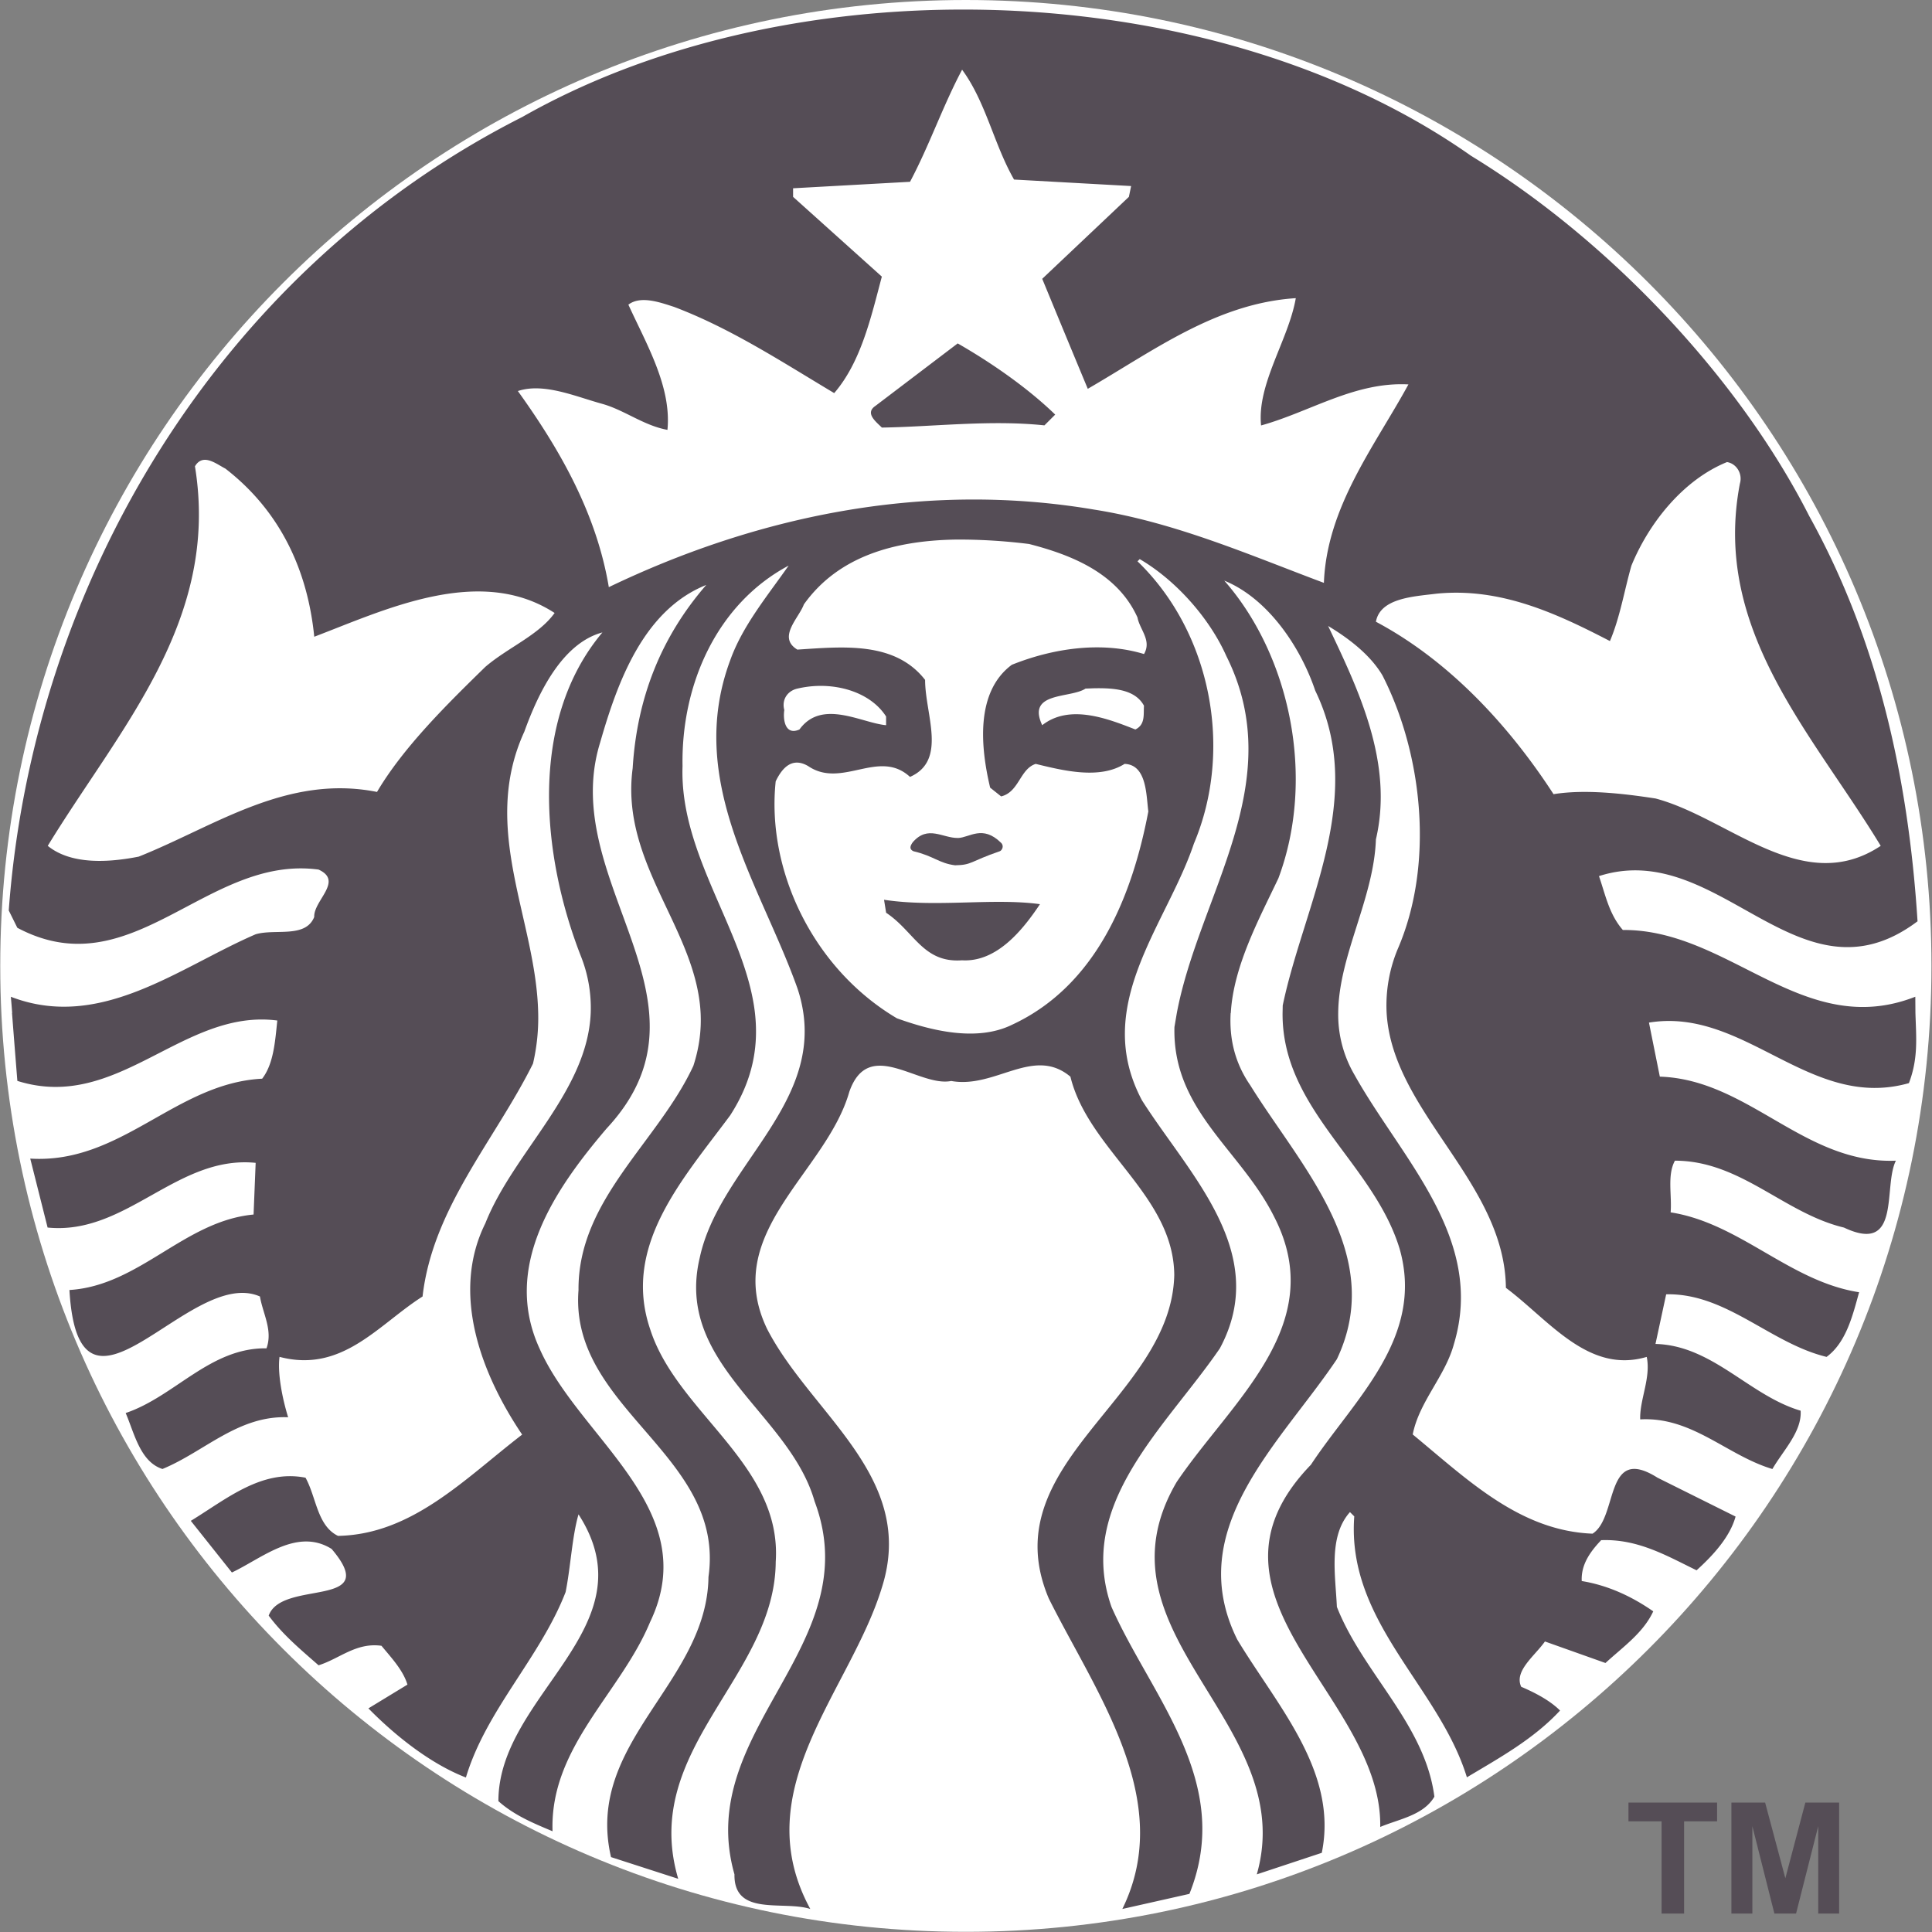
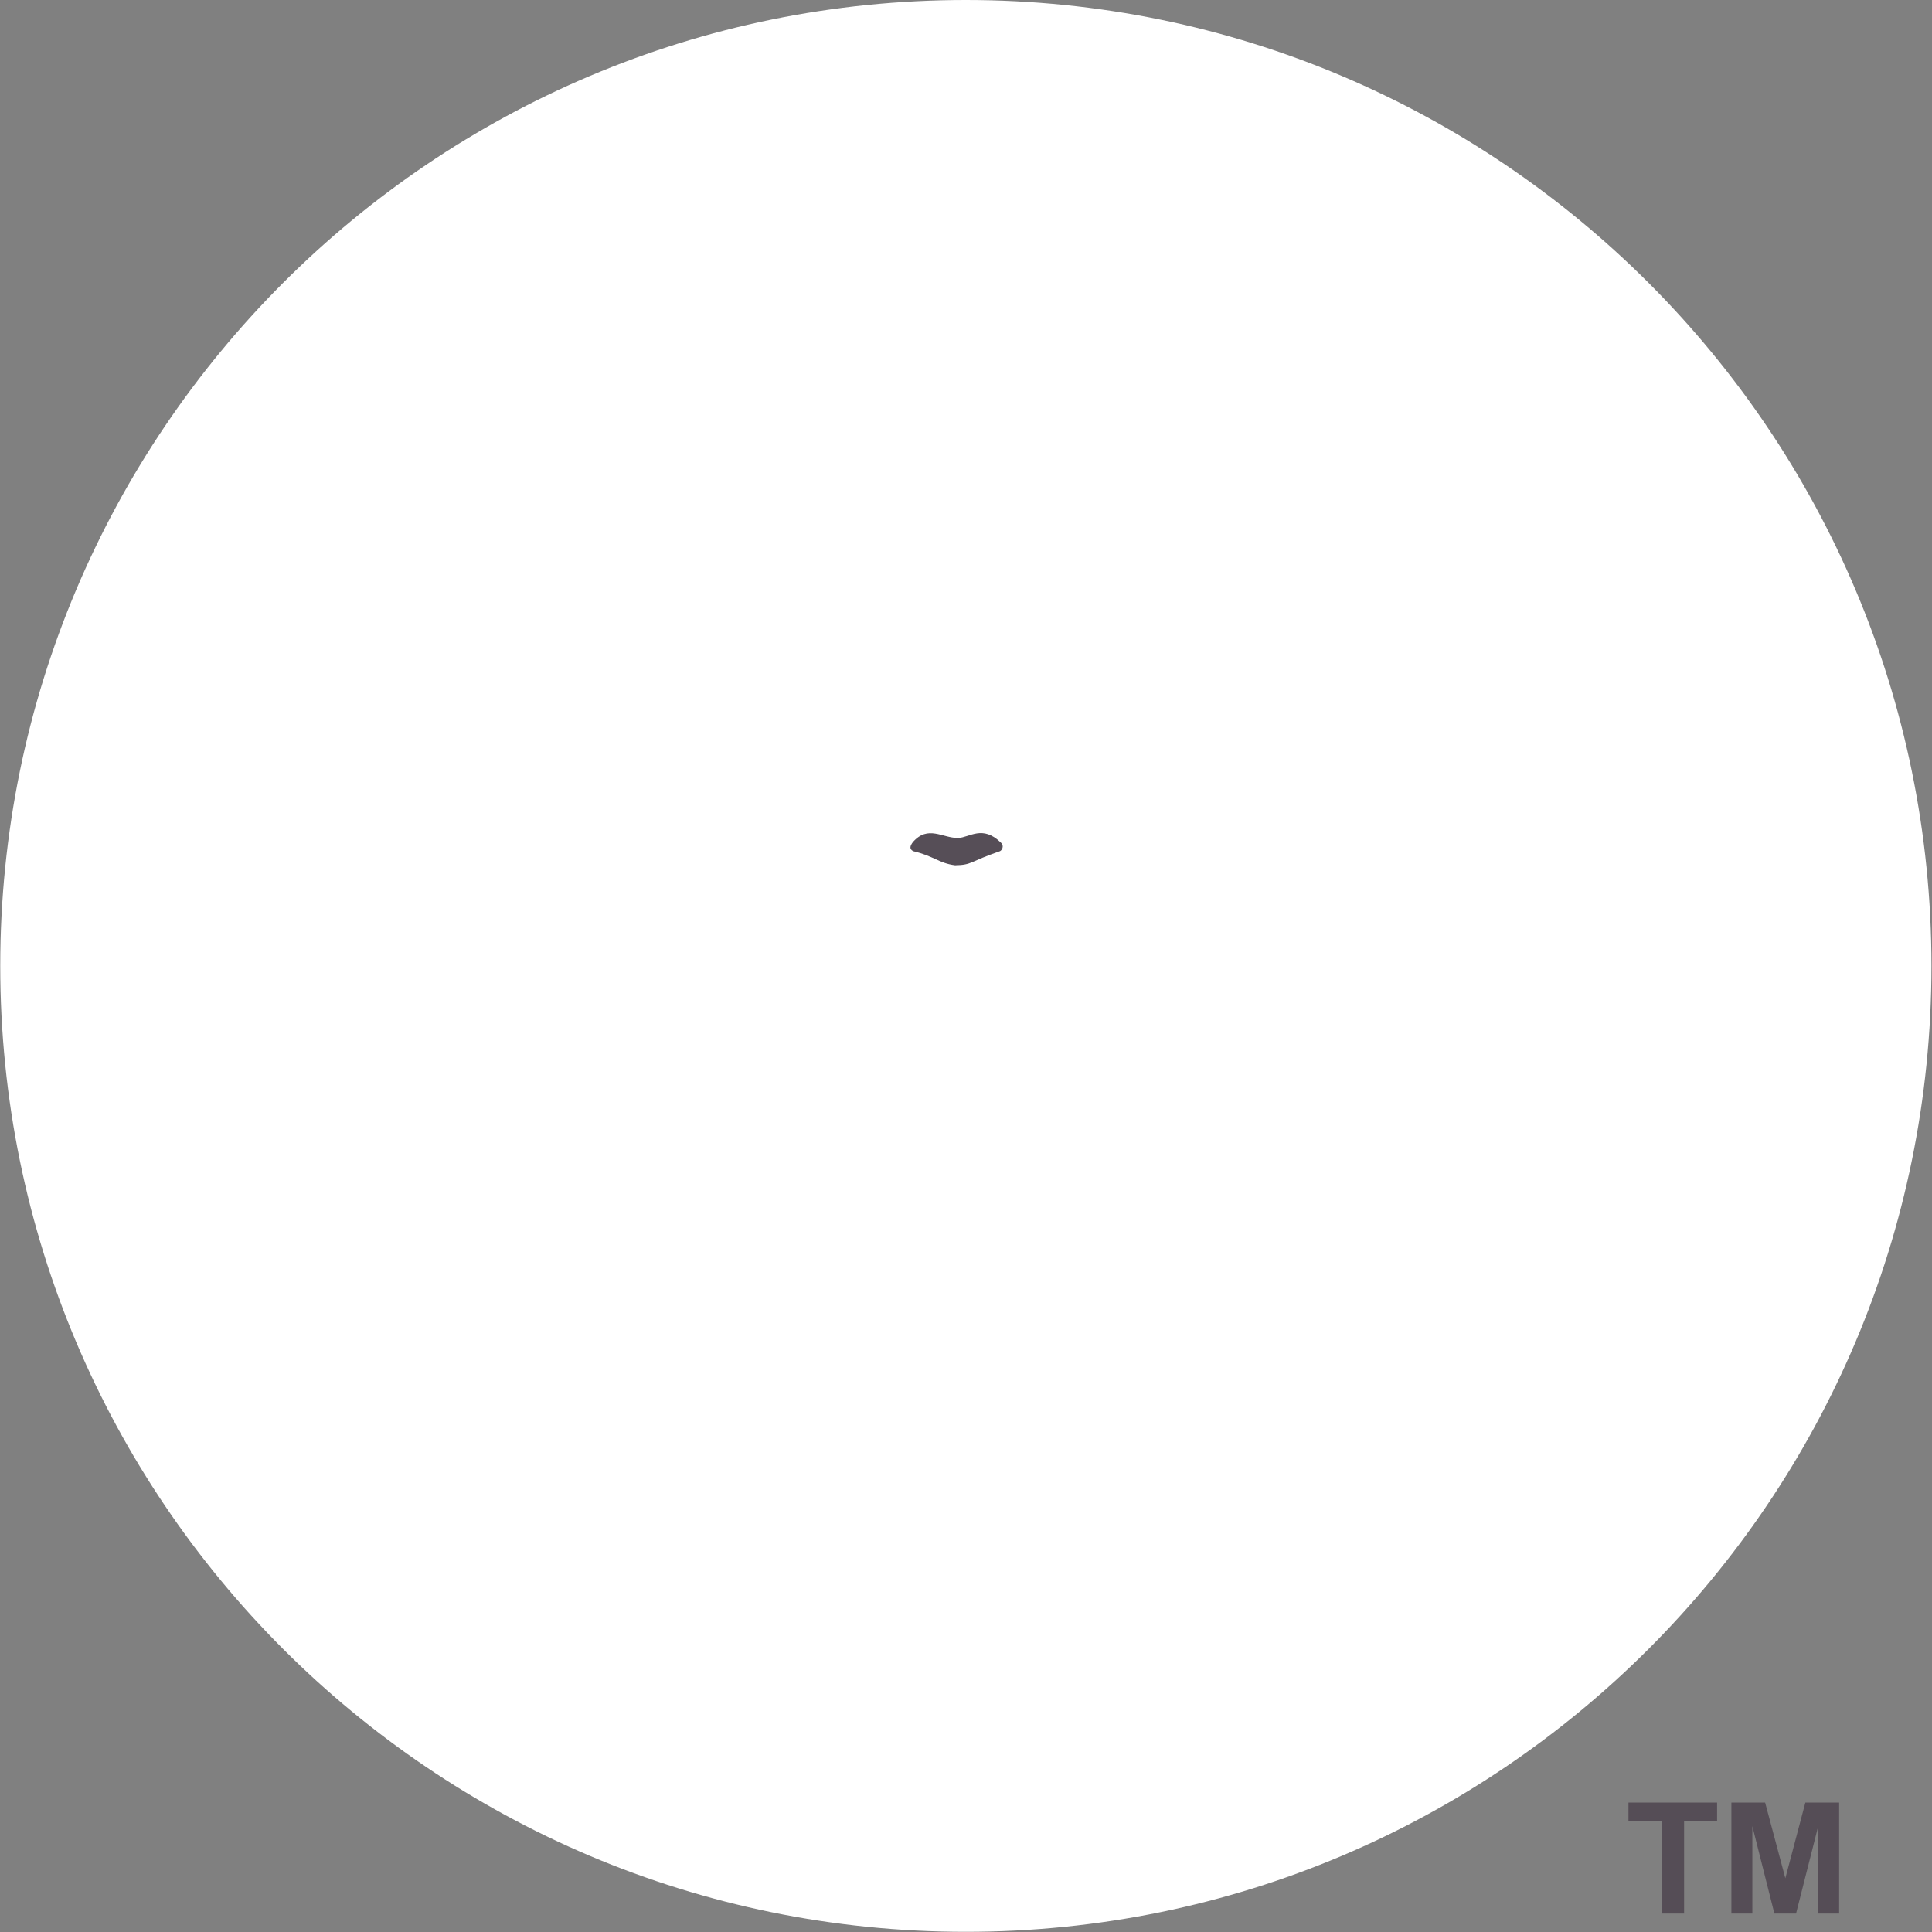
<svg xmlns="http://www.w3.org/2000/svg" width="64" height="64" fill="none" viewBox="0 0 64 64">
  <rect x="0" y="0" width="64" height="64" fill="#808080" stroke="none" />
  <path fill="#fff" d="M63.982 31.997c0 17.672-14.321 31.997-31.987 31.997S.008 49.67.008 31.997C.008 14.326 14.329 0 31.995 0s31.987 14.326 31.987 31.997z" />
  <g fill="#554d56">
-     <path d="M31.725 11.376c1.127.646 2.321 1.477 3.23 2.358l-.357.357c-1.794-.19-3.684.047-5.385.073-.19-.19-.572-.476-.216-.716zm31.726 22.18c.024.807.1 1.499-.216 2.324-3.278.928-5.43-2.526-8.611-2.005l.36 1.79c2.942.096 4.78 2.905 7.82 2.784-.432.858.192 3.12-1.72 2.216-1.987-.475-3.423-2.216-5.6-2.216-.262.48-.096 1.144-.142 1.712 2.296.358 3.947 2.29 6.243 2.646-.216.785-.43 1.664-1.077 2.142-1.867-.452-3.326-2.12-5.314-2.073l-.354 1.644c1.89.048 3.11 1.712 4.808 2.211.047.694-.576 1.313-.935 1.932-1.507-.45-2.657-1.74-4.379-1.644-.024-.646.361-1.379.216-2.07-1.934.573-3.231-1.215-4.665-2.288-.04-3.511-3.755-5.815-3.951-9.104a4.86 4.86 0 0 1 .363-2.108c1.22-2.809.837-6.456-.501-9.075-.407-.689-1.127-1.233-1.8-1.638.983 2.072 2.18 4.521 1.583 7.069-.07 1.966-1.236 3.856-1.249 5.752a3.94 3.94 0 0 0 .532 2.035c1.555 2.79 4.355 5.43 3.302 8.928-.29 1.074-1.15 1.905-1.366 2.998 1.82 1.5 3.542 3.192 5.957 3.287.86-.547.383-2.973 2.153-1.854l2.585 1.287c-.188.688-.767 1.306-1.292 1.78-.98-.475-1.938-1.045-3.16-.998-.361.38-.671.808-.644 1.354.86.141 1.65.503 2.369 1.004-.334.715-.985 1.163-1.583 1.711l-2.005-.713c-.335.477-1.03.977-.786 1.501.453.193.954.453 1.287.787-.885.953-2.007 1.565-3.086 2.212-.93-3.025-3.994-5.146-3.731-8.644l-.143-.142c-.72.806-.48 2.095-.433 3.14.862 2.192 2.918 3.884 3.23 6.287-.36.618-1.171.741-1.794 1.003.072-4.332-6.53-7.617-2.296-11.999 1.412-2.146 3.778-4.193 2.94-7.147-.861-2.852-3.905-4.62-3.879-7.817l.005-.25c.694-3.334 2.8-6.881 1.077-10.429-.48-1.426-1.553-3.047-3.013-3.644 2.176 2.478 3.038 6.522 1.794 9.857-.628 1.327-1.491 2.907-1.578 4.467h-.005c-.046.814.12 1.624.649 2.392 1.652 2.668 4.521 5.598 2.87 9.074-1.865 2.785-5.119 5.617-3.302 9.285 1.316 2.19 3.351 4.375 2.802 7.068l-2.153.714c1.435-5.023-5.6-7.974-2.654-12.998 1.818-2.69 5.07-5.214 3.229-8.785-1.1-2.212-3.374-3.522-3.303-6.286l.079-.465c.74-3.92 3.736-7.633 1.641-11.823-.55-1.237-1.65-2.498-2.87-3.213l-.074.073c2.441 2.357 3.184 6.236 1.868 9.353-.614 1.83-1.962 3.651-2.236 5.611-.13.924-.02 1.882.516 2.891 1.554 2.45 4.281 5.05 2.58 8.218-1.792 2.616-4.783 5.163-3.589 8.565 1.317 2.977 4.065 5.814 2.581 9.505l-2.222.5c1.77-3.598-.884-7.168-2.438-10.288-1.891-4.476 4.062-6.62 4.158-10.712-.022-2.642-2.844-4.142-3.44-6.57-1.222-1.026-2.488.407-3.948.142-1.077.215-2.733-1.477-3.376.357-.766 2.69-4.258 4.666-2.724 7.856 1.46 2.834 4.974 4.907 3.8 8.575-1.05 3.426-4.522 6.688-2.369 10.64-.884-.286-2.536.26-2.512-1.146-1.363-4.785 4.45-7.573 2.655-12.356-.836-2.93-4.643-4.548-3.805-8.072.62-2.9 3.89-4.928 3.432-8.105a4.689 4.689 0 0 0-.197-.822c-1.221-3.428-3.712-6.858-2.227-10.86.407-1.142 1.221-2.118 1.937-3.14-2.369 1.262-3.564 3.93-3.515 6.643-.103 2.95 2.087 5.479 2.399 8.179.122 1.09-.057 2.206-.821 3.39-1.554 2.098-3.586 4.31-2.654 7.073.885 2.787 4.378 4.475 4.163 7.714-.024 3.832-4.498 6.218-3.23 10.503l-2.226-.719c-.885-3.808 3.182-5.756 3.228-9.28.576-4.05-4.617-5.554-4.305-9.504-.023-3 2.632-4.901 3.804-7.426.2-.614.268-1.194.241-1.75-.143-2.792-2.67-4.973-2.251-8.111.141-2.31.93-4.334 2.438-6.071-2.08.832-2.94 3.215-3.514 5.215-.997 3.208 1.383 6.093 1.622 8.966.105 1.27-.206 2.531-1.406 3.821-1.723 2.021-3.471 4.572-2.227 7.288 1.318 2.998 5.458 5.33 3.662 9.07-.98 2.357-3.325 4.141-3.229 6.926-.621-.262-1.266-.523-1.794-.998 0-3.547 5.07-5.762 2.654-9.5-.214.737-.26 1.74-.427 2.573-.839 2.168-2.632 3.903-3.303 6.144-1.123-.431-2.296-1.337-3.23-2.29l1.293-.787c-.144-.477-.526-.882-.86-1.286-.84-.118-1.391.43-2.084.646-.598-.525-1.175-1.002-1.652-1.645.43-1.216 3.784-.21 2.084-2.21-1.147-.714-2.298.305-3.303.781L6.321 50.38c1.172-.714 2.341-1.717 3.8-1.429.359.644.383 1.591 1.076 1.927 2.464-.047 4.21-1.903 6.1-3.355-1.317-1.95-2.389-4.642-1.219-7 .937-2.364 3.38-4.354 3.49-6.966a4.622 4.622 0 0 0-.33-1.894c-1.29-3.31-1.746-7.783.718-10.713-1.34.359-2.13 2.021-2.585 3.283-1.482 3.232.392 6.226.457 9.323a6.649 6.649 0 0 1-.172 1.678c-1.269 2.548-3.324 4.783-3.658 7.714-1.46.927-2.658 2.547-4.738 2-.073.548.094 1.382.285 2.001-1.65-.069-2.774 1.141-4.163 1.713-.74-.237-.932-1.188-1.219-1.854 1.626-.547 2.798-2.169 4.665-2.143.216-.598-.121-1.146-.217-1.717-2.321-1.026-6.002 5.07-6.311-.215 2.32-.143 3.802-2.286 6.1-2.5l.069-1.712c-2.608-.262-4.285 2.406-6.892 2.143l-.575-2.284c3.016.187 4.812-2.502 7.683-2.647.382-.499.428-1.237.501-1.927-3.134-.406-5.284 3.05-8.611 2 0 0-.115-1.438-.177-2.25h.005a23.04 23.04 0 0 0-.044-.537c2.966 1.145 5.572-.975 8.11-2.07.645-.192 1.652.141 1.94-.573-.024-.547.98-1.188.144-1.57-3.71-.5-6.174 3.953-9.979 1.928L.29 30.16C1.08 19.4 7.179 8.996 17.298 3.877 21.395 1.548 26.486.36 31.62.318c6.196-.052 12.458 1.566 17.116 4.847 4.523 2.76 8.85 7.311 11.197 11.93 2.246 4.048 3.28 8.59 3.588 13.424-3.924 2.951-6.557-2.78-10.553-1.497.215.62.334 1.262.791 1.785 3.542-.025 5.98 3.666 9.688 2.211l.004.539zm-45.078-13.25c-2.49-1.62-5.644-.095-7.963.787-.216-2.167-1.1-4.142-2.944-5.57-.18-.09-.427-.276-.65-.29-.133-.008-.26.046-.358.215.836 5.119-2.507 8.69-4.876 12.572.788.642 2.056.546 3.013.357 2.511-1 4.903-2.739 7.894-2.143.884-1.5 2.37-2.952 3.588-4.143.745-.64 1.767-1.048 2.295-1.785zm7.608 3.214c-.048.308.024.858.502.645.743-1.024 2.058-.213 2.87-.142v-.288c-.446-.697-1.363-1.047-2.295-1.012a3.412 3.412 0 0 0-.644.088c-.312.069-.529.352-.433.709zm11.699-3.067c-.668-1.477-2.2-2.074-3.588-2.432a18.833 18.833 0 0 0-2.09-.146c-.131-.001-.262-.003-.393 0-1.961.04-3.835.54-4.98 2.147-.164.453-.887 1.09-.216 1.497 1.508-.096 3.228-.284 4.232 1.003 0 1.144.743 2.666-.5 3.214-1.031-.95-2.252.404-3.373-.358-.527-.31-.86.052-1.076.504-.312 2.951 1.241 6.21 4.016 7.851 1.124.404 2.636.788 3.81.215 2.822-1.308 3.992-4.306 4.518-7.068-.071-.526-.046-1.55-.787-1.575-.837.527-2.057.215-2.944 0-.525.168-.549.932-1.145 1.077l-.364-.29c-.312-1.307-.504-3.164.718-4.07 1.364-.547 2.967-.786 4.379-.356.263-.453-.143-.809-.217-1.213zM36.24 22.8c-.095.003-.187.008-.28.01-.502.333-1.963.094-1.435 1.213.91-.715 2.177-.214 3.086.142.336-.166.264-.5.285-.787-.292-.54-.989-.59-1.656-.578zm10.416-10.066c-1.771-.094-3.254.907-4.881 1.36-.142-1.379.91-2.834 1.15-4.217-2.63.168-4.714 1.744-6.891 3.003a1089.16 1089.16 0 0 1-1.509-3.644l2.871-2.715.074-.358-3.878-.215c-.668-1.164-.932-2.567-1.721-3.639-.646 1.215-1.08 2.5-1.725 3.713l-3.874.215v.284l2.94 2.642c-.36 1.357-.693 2.833-1.578 3.859-1.722-1.027-3.42-2.144-5.308-2.857-.455-.146-1.102-.383-1.51-.073.598 1.31 1.434 2.718 1.294 4.148-.79-.145-1.411-.649-2.153-.86-.888-.242-1.94-.712-2.802-.426 1.436 1.999 2.608 4.09 3.013 6.496 4.763-2.288 10.317-3.546 16.083-2.568 2.703.428 5.188 1.523 7.605 2.426.094-2.522 1.697-4.549 2.8-6.574zm8.179 13.715c2.438.642 4.884 3.287 7.466 1.571-2.249-3.713-5.596-7.143-4.665-11.999.098-.332-.118-.667-.427-.714-1.459.593-2.589 2.024-3.166 3.43-.237.83-.378 1.715-.712 2.499-1.748-.906-3.613-1.782-5.742-1.57-.768.095-1.868.145-2.01.93 2.416 1.284 4.403 3.429 5.884 5.712 1.031-.167 2.296-.024 3.372.142zm-25.55 3.357.069.43c.934.62 1.222 1.67 2.516 1.575 1.148.068 2.009-1.002 2.58-1.859-1.552-.214-3.442.117-5.165-.146z" />
    <path d="M31.734 27.76c.386-.012.813-.448 1.43.161.11.11.021.254-.044.277-.993.34-.911.456-1.481.466-.535-.067-.703-.306-1.381-.466-.15-.069-.105-.184-.02-.3.502-.576.983-.133 1.496-.139z" opacity=".99" />
    <path d="M55.042 63.389v-3.055h-1.097v-.622h2.936v.622h-1.093v3.055zm2.313 0v-3.677h1.117l.67 2.508.663-2.508h1.119v3.677h-.693v-2.894l-.734 2.894h-.718l-.73-2.894v2.894z" />
  </g>
</svg>